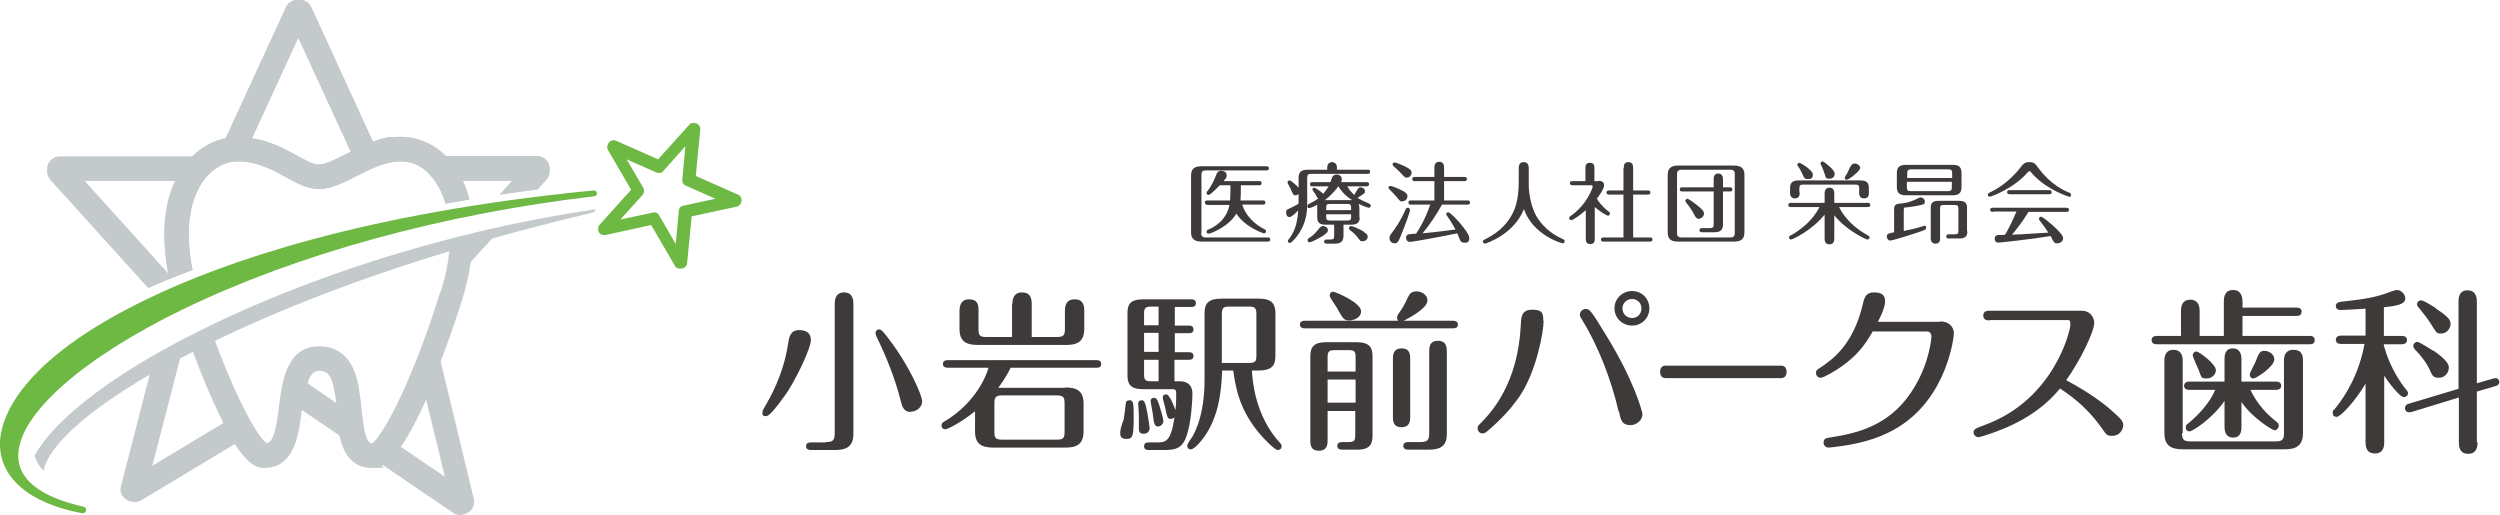
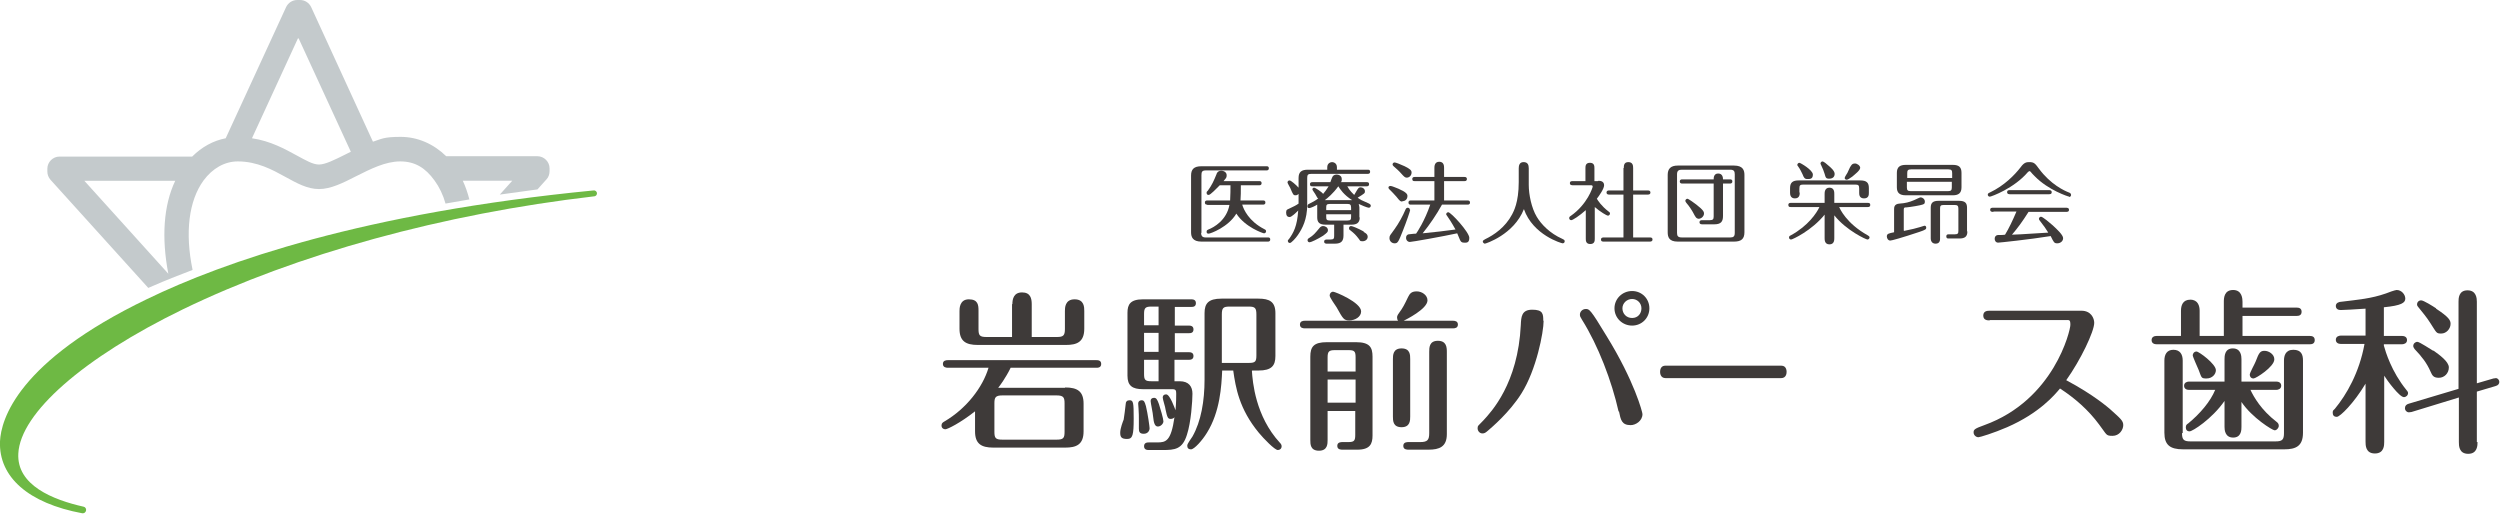
<svg xmlns="http://www.w3.org/2000/svg" version="1.1" viewBox="0 0 723.3 148.9">
  <defs>
    <style>
      .cls-1 {
        fill: #3e3a39;
      }

      .cls-2 {
        fill: #c4cacc;
      }

      .cls-3 {
        fill: #6eb944;
      }
    </style>
  </defs>
  <g>
    <g id="_レイヤー_1" data-name="レイヤー_1">
      <g>
        <path class="cls-2" d="M55.7,78c-2.2-10.7-1.1-19.9,3.2-25.8,2.6-3.5,6.1-5.5,9.9-5.5,5.6,0,10,2.4,13.8,4.5,3.3,1.8,6.3,3.5,9.7,3.5s7-1.8,10.7-3.7c4.2-2.1,8.5-4.3,12.8-4.3s7.3,1.9,9.9,5.5c1.4,1.9,2.5,4.2,3.2,6.7,2.3-.4,4.6-.8,6.9-1.2-.5-1.9-1.1-3.7-1.9-5.4h14.3l-3.6,4c3.5-.5,7.1-1,10.9-1.5l2.6-2.9c.6-.6.9-1.5.9-2.4v-.8c0-1.9-1.6-3.5-3.5-3.5h-26.4c-3.7-3.6-8.3-5.6-13.2-5.6s-5.5.6-8,1.4L90,2c-.6-1.2-1.8-2-3.2-2h-.8c-1.4,0-2.6.8-3.2,2l-17.5,38c-3.6.7-6.9,2.5-9.7,5.3H17.2c-1.9,0-3.5,1.6-3.5,3.5v.8c0,.9.3,1.7.9,2.4l28.3,31.3c.5-.2.9-.4,1.4-.6,3.4-1.5,7.2-3,11.4-4.6ZM86.4,11.1l15.1,32.8c-.5.3-1.1.5-1.6.8-3,1.5-5.8,2.9-7.6,2.9s-3.8-1.2-6.4-2.6c-3.5-1.9-7.6-4.2-13-5l13.3-28.9ZM50.7,52.3c-3.4,7.1-4,16.5-2,26.9l-24.3-26.9h26.3Z" />
-         <path class="cls-2" d="M172.6,60.5c-8.8,1.3-17.6,2.9-26.5,4.8h0c-.4,0-.8.2-1.2.3-.6.1-1.3.3-1.9.4-.6.1-1.2.3-1.8.4-.7.2-1.4.3-2.1.5-.6.1-1.1.3-1.7.4-.8.2-1.6.4-2.3.6-.5.1-.9.2-1.4.3-.9.2-1.8.5-2.7.7-.3,0-.6.1-.8.2h0c-24.3,6.3-48,14.8-69,24.9-.2,0-.4.2-.6.3h0s0,0,0,0c-1,.5-2,1-3,1.5s-.2.1-.4.2c-1,.5-2,1-3,1.5,0,0,0,0,0,0h0c-.2.1-.4.2-.6.3h0s0,0,0,0c-22.5,11.7-38,23.9-43.6,34,0,.2.1.3.2.5,0,0,0,0,0,0,0,.2.1.3.2.5,0,0,0,0,0,0,0,.1.1.3.2.4,0,0,0,.1,0,.2,0,.1.1.2.2.3,0,.1.1.2.2.3,0,0,0,0,0,.1,0,.1.2.2.2.4,0,0,0,0,0,0,.4.6.9,1.1,1.4,1.7,1.3-6.9,12-16.9,30.7-27.8l-8.3,32.3c-.5,1.8.5,3.6,2.3,4.2l.6.2c1,.3,2,.2,2.9-.3l27.1-16.3c3.9,5.9,6.4,6.9,8.5,6.9,8.8,0,10.1-9.7,10.9-16.7,0,0,0,0,0-.1l10.9,7.4c1.1,5,3.5,9.4,9.5,9.4s1.9-.2,3-.9l20.4,13.9c.6.4,1.3.6,2,.6s.7,0,1.1-.2l.6-.2c1.7-.6,2.7-2.4,2.3-4.2l-9.6-39.8c2.1-5.5,4.2-11.6,6.2-17.8,1.2-3.8,2-7.5,2.5-11l6.2-6.8c9.3-2.6,19-5.1,29.1-7.5.5-.1.8-.6.7-1ZM44.1,134.7l8-31c1.2-.6,2.5-1.3,3.7-1.9,2.6,6.9,5.2,13.1,7.7,18.3.4.8.8,1.5,1.1,2.3l-20.6,12.4ZM89,110.9c.7-2.5,1.7-3.6,3.4-3.6,2.7,0,3.9,1.5,4.9,9.3l-8.3-5.7ZM128.7,137.9l-12.7-8.6c1.5-2.2,3.2-5.2,5.2-9.2.7-1.4,1.4-2.9,2.1-4.5l5.4,22.3ZM127.3,84.7c-8.6,27.5-16.9,41.6-19.6,43.6-1.5-.2-2.3-2.1-3.1-10-.4-3.9-.8-7.9-2.2-11.2-2.4-5.7-6.7-6.9-10-6.9-9.5,0-10.8,10.1-11.7,17.5-.9,6.9-1.6,10.2-3.6,10.5-2.3-1.6-8.1-11.3-14.9-29.6,18.2-8.8,41-17.8,67.8-25.9-.4,3.8-1.2,7.8-2.6,12Z" />
        <path class="cls-3" d="M172.7,55.9c0-.5-.5-.9-1-.8-66.6,6.5-107,20.7-129.1,31.4C5,104.6.3,121.4,0,127.7c-.4,10.3,8.2,17.9,23.8,20.8,0,0,.1,0,.2,0,.4,0,.8-.3.9-.8.1-.5-.2-1-.7-1.1-8.9-2-19.4-6.2-18.9-15.4.6-11.7,18.8-27.7,47.6-41.7,33-16,75.2-27.6,119-32.7.5,0,.9-.5.8-1Z" />
-         <path class="cls-3" d="M196.8,77.7c0,0-.1,0-.2,0h-.1c-.6,0-1.1-.4-1.3-.9l-6.8-11.7-13.2,2.9c-.6.1-1.1,0-1.6-.4h0c-.7-.7-.8-1.8-.1-2.6l9.1-10.1-6.7-11.5c-.3-.5-.3-1.1,0-1.6v-.2c.3-.4.6-.8,1-.9.4-.2.9-.2,1.3,0l12.2,5.4,9-10c.5-.6,1.3-.7,2-.4h.2c.7.4,1.1,1.1,1,1.8l-1.3,13.4,12.2,5.4c.9.4,1.3,1.4.9,2.3v.2c-.3.5-.8.9-1.3,1l-13,2.8-1.3,13.5c0,.9-.9,1.6-1.7,1.6ZM189.2,61.4c.6,0,1.2.3,1.5.9l4.8,8.3.9-9.6c0-.8.6-1.4,1.4-1.5l9.2-2-8.6-3.8c-.7-.3-1.1-1-1-1.8l.9-9.6-6.4,7.2c-.5.6-1.3.7-2,.4l-8.6-3.8,4.8,8.2c.4.7.3,1.5-.2,2.1l-6.4,7.1,9.4-2c.1,0,.2,0,.4,0Z" />
-         <path class="cls-2" d="M55.7,78c-2.2-10.7-1.1-19.9,3.2-25.8,2.6-3.5,6.1-5.5,9.9-5.5,5.6,0,10,2.4,13.8,4.5,3.3,1.8,6.3,3.5,9.7,3.5s7-1.8,10.7-3.7c4.2-2.1,8.5-4.3,12.8-4.3s7.3,1.9,9.9,5.5c1.4,1.9,2.5,4.2,3.2,6.7,2.3-.4,4.6-.8,6.9-1.2-.5-1.9-1.1-3.7-1.9-5.4h14.3l-3.6,4c3.5-.5,7.1-1,10.9-1.5l2.6-2.9c.6-.6.9-1.5.9-2.4v-.8c0-1.9-1.6-3.5-3.5-3.5h-26.4c-3.7-3.6-8.3-5.6-13.2-5.6s-5.5.6-8,1.4L90,2c-.6-1.2-1.8-2-3.2-2h-.8c-1.4,0-2.6.8-3.2,2l-17.5,38c-3.6.7-6.9,2.5-9.7,5.3H17.2c-1.9,0-3.5,1.6-3.5,3.5v.8c0,.9.3,1.7.9,2.4l28.3,31.3c.5-.2.9-.4,1.4-.6,3.4-1.5,7.2-3,11.4-4.6ZM86.4,11.1l15.1,32.8c-.5.3-1.1.5-1.6.8-3,1.5-5.8,2.9-7.6,2.9s-3.8-1.2-6.4-2.6c-3.5-1.9-7.6-4.2-13-5l13.3-28.9ZM50.7,52.3c-3.4,7.1-4,16.5-2,26.9l-24.3-26.9h26.3Z" />
      </g>
      <g>
        <g>
          <path class="cls-1" d="M347.5,67.3c0,1,.4,1.4,1.3,1.4h18c.3,0,.7,0,.7.6s-.5.6-.7.6h-19.2c-2.5,0-3-1.3-3-2.7v-16.4c0-1.8.8-2.7,3-2.7h18.8c.3,0,.7,0,.7.6s-.5.6-.7.6h-17.5c-1.1,0-1.3.4-1.3,1.4v16.8ZM349.3,59.2c-.3,0-.7,0-.7-.6s.5-.6.7-.6h6.6c.1-1.2.1-3.8.1-4.4h-3.1c-.9.9-2.7,2.8-3.2,2.8s-.6-.3-.6-.6,0-.3.4-.7c1.2-1.7,1.6-2.6,2.5-4.8,0-.2.4-.9,1.3-.9s1.6.5,1.6,1.3-.2.8-.9,1.7h10.3c.3,0,.7,0,.7.6s-.5.6-.7.6h-5.3c0,1.8,0,3.2-.1,4.4h6.5c.3,0,.7,0,.7.6s-.5.6-.7.6h-6c.4,1.4,1.9,4.8,6.4,7.1.2.1.5.2.5.6s-.3.6-.6.6-5.5-1.8-8-5.7c-2.3,3.9-7.5,5.8-8,5.8s-.6-.2-.6-.6.3-.5.5-.6c1.6-.6,5.3-2.7,6.1-7.1h-6.5Z" />
          <path class="cls-1" d="M384,49.1v-.7c0-1.3,1.1-1.5,1.4-1.5s1.4.2,1.4,1.5v.7h8.9c.3,0,.7,0,.7.6s-.5.6-.7.6h-16.3c-1,0-1.2.3-1.2,1.2v7.7c0,4.3-1.4,6.9-2.7,8.8-.6.9-1.9,2.3-2.3,2.3s-.6-.3-.6-.6.1-.3.3-.5c1.3-1.8,2.4-3.7,2.7-8.3-.6.6-1.9,1.9-2.5,1.9s-1-.4-1-1.3.4-.9.8-1.1c1.5-.7,2.1-1,2.8-1.5v-2.8c-.4.4-.7.4-.9.4-.6,0-.7-.2-1.5-2.1-.1-.2-.8-1.4-.8-1.6,0-.4.3-.6.6-.6.4,0,1.9,1.3,2.6,2.1v-2.8c0-1.8.9-2.4,2.7-2.4h5.6ZM384.2,66.6c0,.5-.2.7-1.4,1.6-1.6,1-3.5,1.9-3.9,1.9s-.6-.3-.6-.6.2-.5.4-.6c1.4-.9,1.6-1.2,3.2-3.1.2-.2.5-.4.9-.4.6,0,1.4.4,1.4,1.2ZM393.4,62.9c0,1.6-.9,2.1-2.4,2.1h-2.3v3.1c0,1.6-.6,2.4-2.5,2.4h-2.3c-.2,0-.8,0-.8-.6s.6-.6.8-.6h1c1,0,1.1-.3,1.1-1.1v-3.2h-2.5c-1.8,0-2.4-.7-2.4-2.1v-2.9c0-.4,0-.6,0-.8-.6.4-1.9,1-2.3,1s-.6-.2-.5-.6c0-.4.2-.5.4-.6,1-.5,1.8-.9,2.7-1.6-.3-.1-.3-.3-.9-1.3-.1-.2-.8-1.1-.8-1.3,0-.3.2-.5.5-.5.4,0,2.3,1.3,2.6,1.8.5-.6,1-1.2,1.6-2.2h-4.7c-.3,0-.7,0-.7-.6s.5-.6.7-.6h5.2c.1-.3.5-1.4.7-1.7.2-.3.7-.5,1.1-.5s1.5.2,1.5,1.3-.2.6-.3.9h7.5c.3,0,.7,0,.7.6s-.5.6-.7.6h-5.6c.7,1.3,1.7,2.2,2,2.5.2-.3.9-1.6,1.1-1.8.2-.3.4-.4.8-.4.6,0,1.2.5,1.2,1.1s0,.6-2.1,1.9c.8.6,1,.7,3.3,1.7.2.1.5.3.5.6s-.2.6-.6.6-2.3-.8-2.9-1.1c.1.4.2.8.2,1v2.9ZM387.2,53.9c-1.5,2.1-3.1,3.4-3.9,4h7.9c-2.4-1.5-3.5-3.2-4-4ZM390.9,60.8v-.7c0-.9-.3-1.1-1.1-1.1h-5c-1,0-1.1.3-1.1,1.1v.7h7.2ZM383.7,62v.7c0,.8.1,1.1,1.1,1.1h5c1,0,1.1-.3,1.1-1.1v-.7h-7.2ZM394.5,67.1c.4.2,1.2.6,1.2,1.4s-.7,1.3-1.5,1.3-.7-.2-1-.6c-1-1.3-1.3-1.6-2.7-2.7-.2-.1-.2-.3-.2-.5,0-.4.3-.6.6-.6s1.9.6,3.7,1.6Z" />
          <path class="cls-1" d="M405.7,58.3c-.5,0-.6,0-1.7-1.4-.5-.6-1.4-1.5-2.1-2.2-.1-.1-.2-.3-.2-.4,0-.3.2-.5.6-.5s1.5.5,2.3.8c2.2,1,2.6,1.5,2.6,2.1,0,1-.7,1.5-1.4,1.5ZM408,60.7c0,.3-1.1,3.5-2.1,6-1.3,3.3-1.5,3.7-2.4,3.7s-1.5-.7-1.5-1.5.2-.8,1.4-2.5c1.3-1.8,2.4-3.8,3.3-5.9.1-.2.3-.4.6-.4s.6.2.6.6ZM407,51.4c-.5,0-.8-.3-1.6-1.2-.6-.7-1.5-1.5-2.2-2.1-.1-.1-.3-.3-.3-.5,0-.4.3-.6.6-.6s1.6.5,2.9,1.1c1.6.8,2,1.2,2,1.8,0,.9-.7,1.5-1.4,1.5ZM408.2,59.2c-.3,0-.7,0-.7-.6s.5-.6.7-.6h6.8v-5.6h-5.7c-.3,0-.7,0-.7-.6s.5-.6.7-.6h5.7v-2.6c0-.4,0-1.8,1.4-1.8s1.4,1.3,1.4,1.8v2.6h5.9c.2,0,.7,0,.7.6s-.5.6-.7.6h-5.9v5.6h6.8c.2,0,.7,0,.7.6s-.5.6-.7.6h-7.4c-1.6,2.9-3.5,5.7-5.6,8.3,3.8-.4,6-.6,9.5-1.1-1.1-2-2.1-3.5-2.4-3.9-.2-.3-.3-.4-.3-.5,0-.3.3-.6.6-.6.8,0,6.1,5.8,6.1,7.4s-.9,1.4-1.6,1.4-.9-.4-1.1-.8c-.1-.3-.7-1.6-.8-1.9-4.1.9-13.1,2.5-13.7,2.5s-1.1-.5-1.1-1.2.4-.9.7-1c.3,0,1.4-.2,2.2-.2.3-.4,2.5-3.7,4.1-8.4h-5.9Z" />
          <path class="cls-1" d="M439.4,48.7c0-.8.2-1.8,1.4-1.8s1.5.8,1.5,1.8v4.8c0,2.8.8,6.7,2.3,9.2,1.3,2.2,3.8,4.8,7.4,6.4.4.2.7.3.7.7s-.3.6-.6.6-8.6-2.4-11.2-9.9c-2.9,7.4-11.1,10-11.3,10s-.6-.3-.6-.6.3-.5.7-.7c2.5-1.2,5.8-3.4,7.8-7.2.4-.8,1.9-3.4,1.9-9.3v-3.9Z" />
          <path class="cls-1" d="M462.5,52.3c.8,0,1.6.3,1.6,1.3s-1.4,3-2.1,3.9c.3.5,1.3,2.1,3.4,3.7.3.2.4.3.4.6s-.3.6-.6.6-2.2-1.1-3.8-2.5v9.1c0,.6,0,1.6-1.3,1.6s-1.3-1-1.3-1.6v-8.2c-1.9,1.7-3.8,2.9-4.2,2.9s-.6-.3-.6-.6.2-.5.4-.6c4.9-3.4,6.4-8.3,6.4-8.5,0-.4-.3-.4-.6-.4h-5.1c-.3,0-.9,0-.9-.6s.5-.6.9-.6h3.6v-3.7c0-.6,0-1.6,1.3-1.6s1.3,1,1.3,1.6v3.7h1ZM469.8,48.6c0-.6,0-1.7,1.3-1.7s1.4,1,1.4,1.7v6.5h4.2c.2,0,.8,0,.8.6s-.6.6-.8.6h-4.2v12.4h4.8c.3,0,.8,0,.8.6s-.6.6-.8.6h-13.3c-.3,0-.8,0-.8-.6s.6-.6.8-.6h5.7v-12.4h-4.1c-.2,0-.8,0-.8-.6s.6-.6.8-.6h4.1v-6.5Z" />
-           <path class="cls-1" d="M504.7,67.2c0,1.9-.9,2.7-3,2.7h-16.3c-2.5,0-2.9-1.3-2.9-2.7v-16.6c0-1.7.8-2.7,2.9-2.7h16.3c2.6,0,3,1.4,3,2.7v16.6ZM501.9,50.4c0-.9-.3-1.3-1.3-1.3h-14c-.8,0-1.4.2-1.4,1.3v17c0,.9.3,1.3,1.4,1.3h14c.9,0,1.3-.3,1.3-1.3v-17ZM495.8,51.9c0-.4,0-1.7,1.3-1.7s1.4,1.2,1.4,1.7v2.3h2c.3,0,.7,0,.7.6s-.5.6-.7.6h-2v9.4c0,1.6-.6,2.4-2.5,2.4h-3.5c-.2,0-.8,0-.8-.6s.6-.6.8-.6h2.2c.9,0,1.1-.3,1.1-1.1v-9.5h-9.1c-.2,0-.7,0-.7-.6s.5-.6.7-.6h9.1v-2.3ZM491.6,63.3c-.9,0-1.1-.6-1.7-1.7-.3-.6-1.2-2-2-2.9-.2-.3-.3-.4-.3-.6,0-.3.3-.6.6-.6s2.1,1.3,2.6,1.7c2.2,1.7,2.2,2.2,2.2,2.6,0,.7-.7,1.5-1.6,1.5Z" />
+           <path class="cls-1" d="M504.7,67.2c0,1.9-.9,2.7-3,2.7h-16.3c-2.5,0-2.9-1.3-2.9-2.7v-16.6c0-1.7.8-2.7,2.9-2.7h16.3c2.6,0,3,1.4,3,2.7v16.6ZM501.9,50.4c0-.9-.3-1.3-1.3-1.3h-14c-.8,0-1.4.2-1.4,1.3v17c0,.9.3,1.3,1.4,1.3h14c.9,0,1.3-.3,1.3-1.3v-17ZM495.8,51.9c0-.4,0-1.7,1.3-1.7s1.4,1.2,1.4,1.7h2c.3,0,.7,0,.7.6s-.5.6-.7.6h-2v9.4c0,1.6-.6,2.4-2.5,2.4h-3.5c-.2,0-.8,0-.8-.6s.6-.6.8-.6h2.2c.9,0,1.1-.3,1.1-1.1v-9.5h-9.1c-.2,0-.7,0-.7-.6s.5-.6.7-.6h9.1v-2.3ZM491.6,63.3c-.9,0-1.1-.6-1.7-1.7-.3-.6-1.2-2-2-2.9-.2-.3-.3-.4-.3-.6,0-.3.3-.6.6-.6s2.1,1.3,2.6,1.7c2.2,1.7,2.2,2.2,2.2,2.6,0,.7-.7,1.5-1.6,1.5Z" />
          <path class="cls-1" d="M530.7,68.9c0,.5,0,1.8-1.4,1.8s-1.4-1.3-1.4-1.8v-6.8c-3.7,4.6-9.3,7.2-9.7,7.2s-.6-.3-.6-.6.2-.5.5-.6c5.1-2.8,7.5-6.5,8.3-8.2h-8.3c-.3,0-.7,0-.7-.6s.5-.6.7-.6h9.8v-2.6c0-.4,0-1.8,1.4-1.8s1.4,1.3,1.4,1.8v2.6h9.7c.3,0,.7,0,.7.6s-.5.6-.7.6h-8.3c.2.4,2,4.7,8.3,8.2.3.2.5.3.5.6s-.3.6-.6.6c-.4,0-6.1-2.6-9.6-7v6.6ZM520.7,55.7c0,.5,0,1.7-1.4,1.7s-1.4-1.3-1.4-1.7v-1.3c0-1.7.9-2.2,2.5-2.2h17.8c1.9,0,2.5.7,2.5,2.2v1.4c0,.5,0,1.6-1.4,1.6s-1.4-1.2-1.4-1.6v-1.2c0-1-.2-1.2-1.2-1.2h-14.9c-1,0-1.2.2-1.2,1.2v1.1ZM522.9,51.8c-.8,0-1-.4-1.4-1.4-.3-.6-.7-1.5-1.3-2.3-.2-.2-.2-.3-.2-.4,0-.3.3-.6.6-.6s3.9,2.1,3.9,3.4-.8,1.3-1.6,1.3ZM529.2,51.7c-.9,0-1-.3-1.3-1.4-.2-.7-.6-1.7-1-2.5-.1-.2-.2-.4-.2-.5,0-.3.3-.6.6-.6s1.3.8,1.7,1.2c.6.5,1.8,1.5,1.8,2.4s-.6,1.4-1.6,1.4ZM538.2,48.5c0,.8-1.5,1.9-2.3,2.6-.7.5-1.3.9-1.6.9s-.6-.2-.6-.5.7-1.3.8-1.5c.2-.3.7-1.7,1-2,.3-.5.6-.7,1.2-.7s1.5.6,1.5,1.3Z" />
          <path class="cls-1" d="M550.9,66.8c2.1-.4,3.6-.8,4.6-1.1.4-.1,1.2-.4,1.3-.4.3,0,.5.2.5.6s-.2.6-2,1.2c-5.1,1.7-8,2.5-8.4,2.5-.6,0-1-.6-1-1.2,0-.8.6-.9,2.1-1.2v-6.6c0-.6,0-1.6,1.6-1.7s2.8-.4,4.2-1c.7-.3,1.6-.8,1.9-.8.5,0,1.2.5,1.2,1.2s-.2.7-.7.9c-.5.2-3.4.7-4.6.8-.5,0-.8,0-.8.6v6.1ZM567.5,54.2c0,1.7-.9,2.3-2.5,2.3h-13.6c-1.8,0-2.6-.7-2.6-2.3v-4.2c0-1.7.9-2.3,2.6-2.3h13.6c1.8,0,2.5.7,2.5,2.3v4.2ZM564.8,51.5v-1.4c0-.8-.2-1.1-1.1-1.1h-10.8c-.9,0-1.1.3-1.1,1.1v1.4h13ZM551.7,52.6v1.6c0,.8.2,1.1,1.1,1.1h10.8c.9,0,1.1-.3,1.1-1.1v-1.6h-13ZM569.2,67c0,1.5-.8,2-2.3,2h-3.1c-.3,0-.7,0-.7-.6s.4-.6.7-.6h1.7c1,0,1.1-.3,1.1-1.1v-6.3c0-.8-.2-1.1-1.1-1.1h-3.1c-1,0-1.1.3-1.1,1.1v8.6c0,.4,0,1.5-1.3,1.5s-1.4-1.2-1.4-1.5v-8.9c0-1.5.7-2,2.3-2h5.9c1.8,0,2.3.7,2.3,2v6.8Z" />
          <path class="cls-1" d="M598.7,56.9c-.3,0-6.1-1.9-10-5.9-.4-.4-1-1-1.2-1.3,0,0-.2-.2-.3-.2s-.3.1-.5.3c-4,4.7-10.6,7.1-11,7.1s-.6-.3-.6-.6.3-.5.6-.6c4.2-2,7.2-5.1,8.9-7.3,1-1.4,1.7-1.5,2.5-1.5,1.4,0,1.7.4,2.8,1.9,3.4,4.6,7.4,6.4,8.7,6.9.3.1.6.3.6.7s-.3.6-.6.6ZM576.7,61.3c-.3,0-.9,0-.9-.6s.5-.6.9-.6h21c.3,0,.9,0,.9.6s-.5.6-.9.6h-10.8c-1.9,3-3.1,4.6-4.8,6.6,3.3-.1,6.6-.4,10.5-.6-.6-1-1.3-2-2.4-3.4-.2-.2-.3-.4-.3-.6,0-.3.3-.6.6-.6.5,0,2.6,1.8,3.4,2.5,1.3,1.2,3,2.8,3,3.7s-.8,1.5-1.7,1.5-1-.3-1.9-2.1c-6.2,1-14.8,1.9-15.2,1.9-.7,0-1-.6-1-1.1s.2-1,.9-1.1c.3,0,1.6,0,2.1-.1,1.1-1.8,2.2-4.1,3.3-6.7h-6.6ZM592.7,55c.3,0,.9,0,.9.6s-.5.6-.9.6h-11.1c-.3,0-.9,0-.9-.6s.5-.6.9-.6h11.1Z" />
        </g>
        <g>
-           <path class="cls-1" d="M234.6,98.4c0,2.2-3.6,9.9-6.6,14.7-.8,1.2-5,7.3-6.3,7.3s-1.1-.5-1.1-1.1.1-.5.5-1.3c1.6-2.8,5.5-9.3,6.9-18.5.3-1.9.6-4,3.2-4s3.4,1.3,3.4,2.9ZM238.9,127.9c2.1,0,2.6-.5,2.6-2.6v-37.3c0-.8,0-3.4,2.7-3.4s2.7,2.5,2.7,3.4v37.6c0,3.7-2.2,4.6-5.3,4.6h-6.9c-.4,0-1.5,0-1.5-1.1s1.1-1.1,1.5-1.1h4.2ZM263.5,119.2c-2.1,0-2.5-1.7-2.9-3.2-1.6-6.4-4.1-12.6-6.9-18.4-.3-.6-.4-.9-.4-1.2,0-.6.4-1.1,1.1-1.1s1.6,1.3,2.7,2.7c6.2,8.1,9.7,16.5,9.7,18.1s-1.5,3-3.3,3Z" />
          <path class="cls-1" d="M308.2,112.1c3.6,0,5.3,1.2,5.3,4.7v8c0,3.9-2.2,4.7-5.3,4.7h-20.8c-3.5,0-5.3-1.1-5.3-4.7v-5.8c-4.3,3.4-8,5.2-8.6,5.2s-1.1-.4-1.1-1.1.4-.9.9-1.2c6.3-3.7,11-9.8,12.7-15.5h-11.8c-.4,0-1.4-.1-1.4-1.1s.9-1.1,1.4-1.1h43c.4,0,1.4,0,1.4,1.1s-1,1.1-1.4,1.1h-24.8c-1.4,2.9-3.2,5.3-3.6,5.8h19.3ZM292.9,88c0-1.5.4-3.4,2.8-3.4s2.8,1.7,2.8,3.4v9.5h7.3c1.8,0,2.3-.4,2.3-2.3v-5.2c0-.9,0-3.4,2.8-3.4s2.8,2.3,2.8,3.4v5.1c0,3.9-2.2,4.7-5.3,4.7h-25.5c-3.5,0-5.3-1.1-5.3-4.7v-5.1c0-.7,0-3.4,2.7-3.4s2.8,1.7,2.8,3.3v5.3c0,1.8.3,2.3,2.3,2.3h7.4v-9.5ZM308,116.7c0-1.7-.3-2.3-2.3-2.3h-15.7c-2,0-2.3.6-2.3,2.3v8.2c0,1.8.3,2.3,2.3,2.3h15.7c2,0,2.3-.5,2.3-2.3v-8.2Z" />
          <path class="cls-1" d="M328,121.1c0,4.8-.3,5.9-1.9,5.9s-2-.5-2-1.8.8-3.3,1-3.8c.2-1.1.4-2.9.6-4.6,0-.6.4-1,1.1-1,1.1,0,1.2.6,1.2,5.3ZM339.8,104.1v6.2h1.5c2.7,0,3.7,1.6,3.7,3.6s-.4,8.3-1.6,11.9c-1.3,4.2-3.5,4.4-7,4.4h-4c-.4,0-1.4,0-1.4-1.1s1-1.1,1.4-1.1h2.4c2.5,0,4-.3,5-7.3-.2.3-.6.5-1.1.5-.8,0-1-.4-1.5-2.8,0-.5-.8-2.8-.8-3.4s.4-.9,1-.9c1.1,0,2.5,4.1,2.7,4.6.2-2.2.2-3.9.2-4.8s-.1-1.3-1.1-1.3h-8.5c-3.1,0-4.5-1-4.5-3.9v-18.2c0-2.4.8-3.9,4.5-3.9h13.9c.4,0,1.4,0,1.4,1.1s-.9,1.1-1.4,1.1h-4.7v5.4h4c.4,0,1.4,0,1.4,1.1s-.9,1.1-1.4,1.1h-4v5.5h4c.4,0,1.4,0,1.4,1.1s-1,1.1-1.4,1.1h-4ZM331.5,117.3c.6,2.5,1.1,6.2,1.1,6.6,0,.7-.5,1.6-1.7,1.6s-1.4-.6-1.4-1.5,0-2,0-2.6,0-2.1-.1-3.2c0-.1-.1-1.1-.1-1.4,0-.8.6-1,1-1,.7,0,.9.5,1.2,1.6ZM335.2,94.1v-5.4h-2.1c-1.7,0-2.1.4-2.1,2.1v3.3h4.2ZM335.2,101.8v-5.5h-4.2v5.5h4.2ZM331,104.1v4.1c0,1.7.3,2.1,2.1,2.1h2.1v-6.2h-4.2ZM335.3,116.9c.4,1.2,1.3,4.3,1.3,5s-.8,1.5-1.6,1.5-1.2-.8-1.4-3c0-.7-.7-3.8-.7-4.4s.4-.9,1-.9.9.4,1.4,1.8ZM362.2,107.3c.2,3.1,1,13.1,8.1,20.8.3.3.5.6.5,1,0,.7-.5,1.1-1.1,1.1-.9,0-4.1-3.3-5.5-5-5.7-6.9-6.7-13.1-7.4-18h-3.2c-.2,4.5-.6,11.9-4.4,18-1.4,2.3-3.7,4.8-4.6,4.8s-1.1-.5-1.1-1.1,1.3-2.2,1.5-2.6c2.5-4.4,3.5-10.3,3.5-16.5v-19.2c0-2.8,1.1-4.2,4.9-4.2h10.7c3.2,0,4.9.9,4.9,4.2v12.4c0,2.8-1.1,4.2-4.9,4.2h-1.8ZM353.5,105h7.8c1.9,0,2.2-.4,2.2-2.2v-11.8c0-1.9-.4-2.3-2.2-2.3h-5.6c-1.8,0-2.2.4-2.2,2.3v14Z" />
          <path class="cls-1" d="M420.4,92.8c.5,0,1.4.1,1.4,1.1s-.9,1.1-1.4,1.1h-42.9c-.5,0-1.4-.1-1.4-1.1s.9-1.1,1.4-1.1h27c-.2-.2-.3-.6-.3-.9s0-.6.6-1.4c1.1-1.5,1.5-2.3,2.6-4.6.5-1,1-1.6,2.5-1.6s3.1,1.1,3.1,2.6c0,2.5-6.3,5.6-6.9,5.9h14.2ZM384.1,118.8v8.5c0,1.1,0,3.1-2.5,3.1s-2.5-1.9-2.5-3.1v-24.1c0-2.9,1-4.2,4.8-4.2h8.4c4,0,4.8,1.5,4.8,4.2v22.8c0,2.4-.7,4.1-4.4,4.1h-4.3c-.4,0-1.5,0-1.5-1.1s1.1-1.1,1.5-1.1h1.7c1.7,0,2-.4,2-2.1v-6.9h-8.1ZM392.2,107.5v-4.1c0-1.7-.3-2.1-2-2.1h-4c-1.7,0-2.1.4-2.1,2.1v4.1h8.1ZM392.2,116.5v-6.7h-8.1v6.7h8.1ZM393.8,90.1c0,1.6-1.8,2.6-3.4,2.6s-1.8-.4-3.7-3.8c-.3-.5-2-2.8-2-3.4s.4-1.1,1-1.1,8.1,3.1,8.1,5.7ZM408,120.5c0,1.1,0,3.1-2.5,3.1s-2.5-1.9-2.5-3.1v-16.6c0-1.1,0-3.1,2.5-3.1s2.5,1.9,2.5,3.1v16.6ZM410.9,127.9c2.1,0,2.6-.6,2.6-2.6v-23.5c0-1.2,0-3.2,2.5-3.2s2.6,1.9,2.6,3.2v23.8c0,3.7-2.2,4.5-5.3,4.5h-5.8c-.4,0-1.5,0-1.5-1.1s1.1-1.1,1.5-1.1h3.4Z" />
          <path class="cls-1" d="M446.6,92.8c0,3.3-2.1,14.2-6.4,21-3.5,5.6-8.8,10-9.6,10.7-.8.7-1.1.9-1.7.9-.8,0-1.4-.7-1.4-1.5s.2-.7,1.7-2.3c2.2-2.4,10-10.6,10.8-27.6.1-2.3.2-4.4,3.3-4.4s3.2,1.2,3.2,3.2ZM468.3,119.1c-2-8.9-5.9-19.1-10.6-26.6-.5-.8-.6-1-.6-1.5,0-.8.7-1.6,1.7-1.6s1.3,0,6,7.8c8.1,13.1,10.4,22.1,10.4,22.6,0,2-2,3.2-3.4,3.2-2.6,0-2.9-1.5-3.4-4ZM477.2,89.2c0,2.8-2.2,5-5,5s-5.1-2.2-5.1-5,2.3-5,5.1-5,5,2.2,5,5ZM469.4,89.2c0,1.5,1.1,2.8,2.8,2.8s2.7-1.3,2.7-2.8-1.2-2.7-2.7-2.7-2.8,1.2-2.8,2.7Z" />
          <path class="cls-1" d="M515.4,105.8c1.5,0,1.5,1.6,1.5,1.8,0,.4-.1,1.8-1.6,1.8h-33.4c-1.6,0-1.6-1.6-1.6-1.8,0-1.2.6-1.8,1.5-1.8h33.5Z" />
-           <path class="cls-1" d="M561.3,93c3.1,0,4,2.1,4,3.4s-2,18.3-15.8,27c-4.4,2.8-9.8,4.7-17,5.7-.7.1-3.1.4-3.5.4-.7,0-1.4-.6-1.4-1.4,0-1.3.8-1.4,2.3-1.6,8.4-1.3,17.8-3.9,24.1-14.7,4.3-7.2,4.8-14.1,4.8-14.4,0-1.4-1-1.5-1.3-1.5h-15.7c-2.2,4-4.8,7.2-9.1,10.2-1.7,1.2-5.1,3.2-5.9,3.2s-1.4-.6-1.4-1.4.3-.9,1.5-1.7c3.4-2.3,9.4-6.6,12.1-18.4.4-1.6.8-3.2,3.1-3.2s3.3.7,3.3,2.6-1.7,5.2-2.1,5.9h18Z" />
          <path class="cls-1" d="M575.7,92.7c-.6,0-1.9,0-1.9-1.4s1.3-1.4,1.9-1.4h26.5c2.8,0,3.7,2.2,3.7,3.5,0,2.5-3.9,10.7-8.1,16.6,8.1,4.3,12.2,8,12.6,8.3,3.1,2.8,3.9,3.4,3.9,4.7s-1.1,3.1-3.1,3.1-1.6-.3-3.9-3.3c-3.1-4.2-7-7.6-11.3-10.4-1.5,1.8-5.9,7.1-15.3,11.2-3.9,1.7-7.9,2.9-8.3,2.9-.7,0-1.4-.6-1.4-1.4s.3-1.1,3.1-2.1c20.2-7.3,24.9-27.4,24.9-29s-.3-1.4-1.5-1.4h-21.9Z" />
          <path class="cls-1" d="M631,97.2v-7.3c0-1.5.5-3.2,2.7-3.2s2.7,1.8,2.7,3.2v7.3h7v-9.9c0-1.1.1-3.4,2.7-3.4s2.7,2.6,2.7,3.4v1.7h15.7c.5,0,1.4.1,1.4,1.2s-.9,1.2-1.4,1.2h-15.7v5.8h19.5c.5,0,1.4.1,1.4,1.2s-.9,1.2-1.4,1.2h-44.4c-.5,0-1.4-.2-1.4-1.2,0-1,.9-1.2,1.4-1.2h7ZM631.3,125.3c0,1.9.5,2.4,2.4,2.4h24.7c1.9,0,2.4-.5,2.4-2.4v-21c0-1.3.4-3.1,2.7-3.1s2.8,1.4,2.8,3.1v20.9c0,3.9-2.1,4.8-5.4,4.8h-29.3c-3.8,0-5.4-1.3-5.4-4.8v-20.9c0-1.7.7-3.1,2.6-3.1s2.7,1.3,2.7,3.1v21ZM648.5,123.5c0,.8,0,3.1-2.4,3.1s-2.5-2.3-2.5-3.1v-7.5c-3.7,5.3-9.3,8.8-10.1,8.8s-1.1-.5-1.1-1.2.4-.9.7-1.1c3.4-2.8,6.4-6.3,7.8-9.7h-7.6c-.5,0-1.4-.2-1.4-1.2s1-1.2,1.4-1.2h10.3v-6.5c0-.8,0-3.1,2.4-3.1s2.5,2.3,2.5,3.1v6.5h10.1c.5,0,1.4.2,1.4,1.2s-1,1.2-1.4,1.2h-7.5c1,2.1,3.1,5.8,7.5,9.2.4.3.7.6.7,1.2s-.6,1.3-1.2,1.3-6.5-3.6-9.6-8.2v7.3ZM641.1,107.1c0,1.2-1.1,2.4-2.7,2.4s-1.4-.2-2.3-2.5c-.3-.7-1.7-3.8-1.7-4.2,0-.5.4-1.1,1.1-1.1s5.6,3.6,5.6,5.4ZM658,104c0,2.1-5.3,5.5-6,5.5s-1.1-.5-1.1-1.1,1.5-3.2,1.7-3.8c1-2.7,1.4-3.1,2.6-3.1s2.8,1,2.8,2.4Z" />
          <path class="cls-1" d="M689.8,127.8c0,1,0,3.4-2.7,3.4s-2.7-2.4-2.7-3.4v-16.8c-3.4,5.7-7.4,9.6-8.3,9.6s-1.2-.5-1.2-1.2.2-.7.6-1.1c3.4-4.1,7.1-10.5,8.6-18.8h-6.9c-.5,0-1.4-.2-1.4-1.2s1-1.2,1.4-1.2h7.2v-7.8c-2.7.2-6.5.4-7.2.4s-1.4-.3-1.4-1.2,1-1.2,1.6-1.2c4.9-.6,8.6-.9,12.9-2.4.4-.2,2.7-1,3.1-1,1.4,0,2.5,1.3,2.5,2.5s-1.1,2-6.2,2.5v8.3h5.3c.5,0,1.4.2,1.4,1.2s-1,1.2-1.4,1.2h-5.3v.4c.5,1.8,2.2,7.5,6.5,12.8.2.2.5.6.5.9,0,.7-.6,1.2-1.2,1.2-1.3,0-4.9-4.9-5.7-6.2v19.1ZM716.8,127.9c0,.9,0,3.4-2.7,3.4s-2.7-2.4-2.7-3.4v-12.9l-13.7,4.2c-.2,0-.6.1-.8.1-.5,0-1.1-.5-1.1-1.2s.4-1.1,1.1-1.3l14.4-4.3v-25.2c0-.9,0-3.3,2.6-3.3s2.7,2.4,2.7,3.3v23.6l4.8-1.4c.3,0,.5-.1.7-.1.6,0,1,.6,1,1.1s-.3,1-1.1,1.2l-5.4,1.6v14.6ZM704,101.4c1.7,1.2,4.5,3.2,4.5,4.9s-1.3,3-2.9,3-1.9-.7-2.4-1.8c-1.1-2.5-2.5-4.3-4.6-6.5-.2-.3-.4-.6-.4-.9,0-.7.6-1.2,1.2-1.2s3.9,2.2,4.6,2.6ZM704.8,89.3c3.8,2.5,4.2,3.4,4.2,4.4,0,1.4-1.2,2.8-2.7,2.8s-1.3-.2-3.2-3.1c-1-1.6-2.2-3-3.4-4.5-.2-.2-.4-.5-.4-.8,0-.7.5-1.2,1.2-1.2s3.4,1.7,4.3,2.3Z" />
        </g>
      </g>
    </g>
  </g>
</svg>